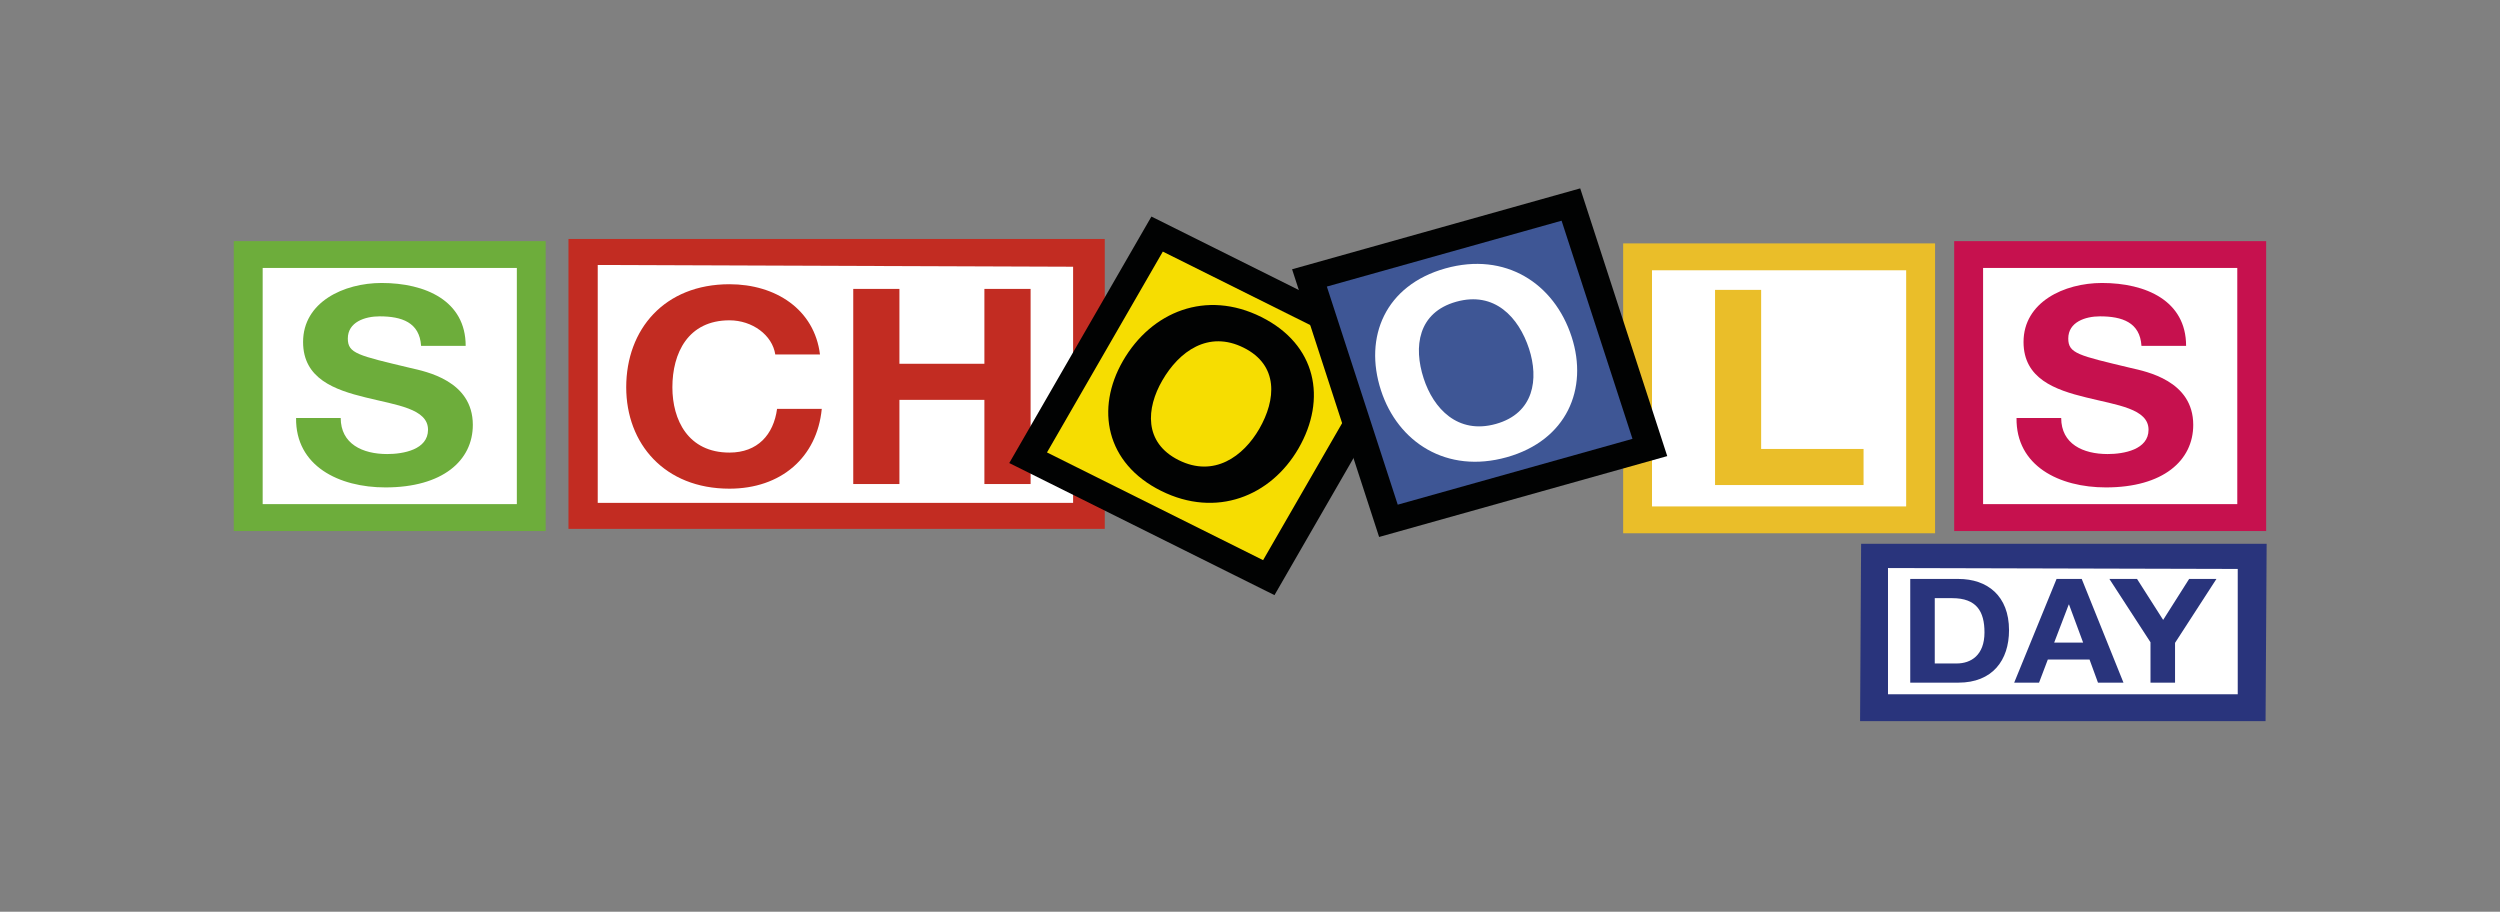
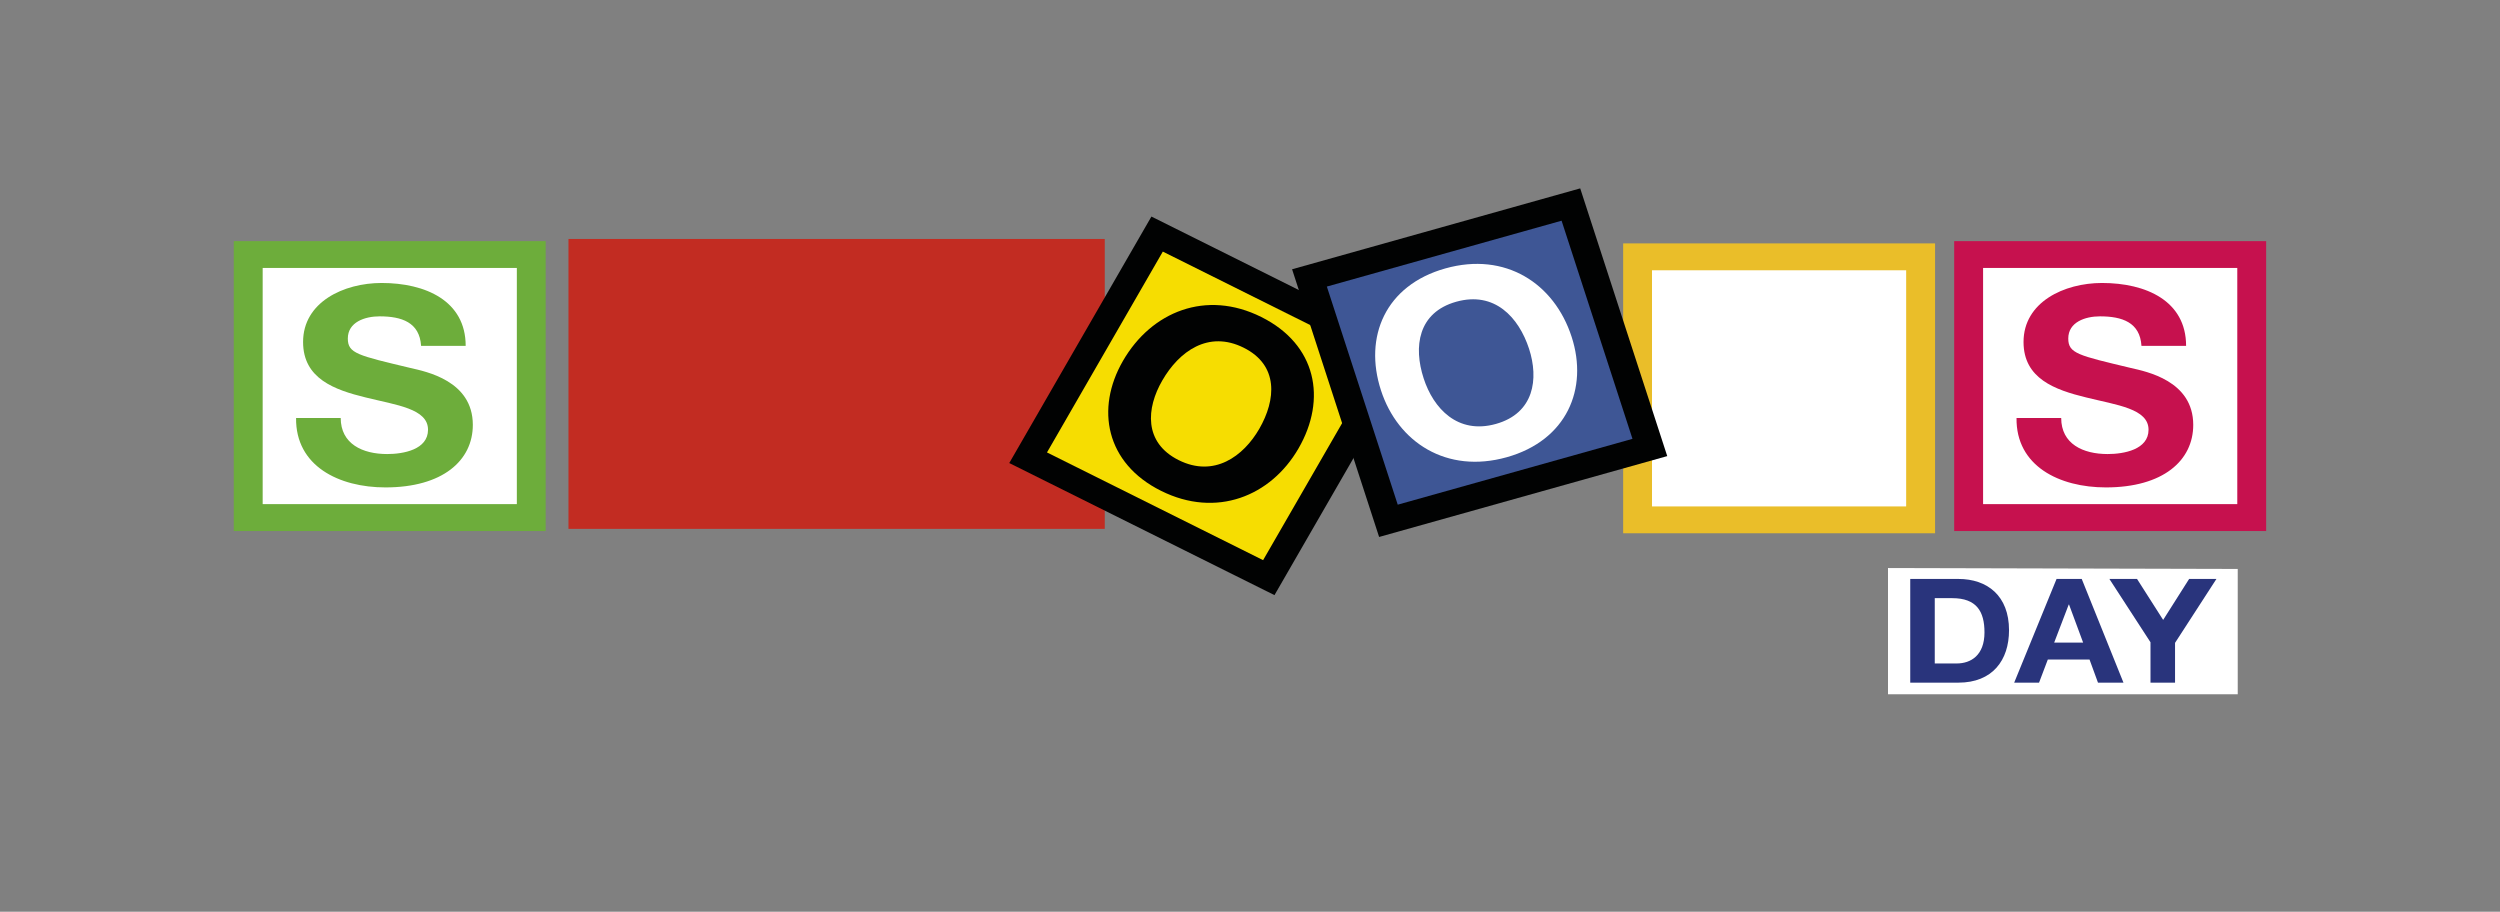
<svg xmlns="http://www.w3.org/2000/svg" xmlns:ns1="http://www.serif.com/" width="100%" height="100%" viewBox="0 0 765 279" version="1.1" xml:space="preserve" style="fill-rule:evenodd;clip-rule:evenodd;stroke-linejoin:round;stroke-miterlimit:2;">
  <rect x="0" y="0" width="765" height="279" fill="#808080" stroke="none" />
  <g transform="matrix(1.067,0,0,1.067,382.05,139.45)">
    <g id="Capa_2_00000025430614133787879260000002604567690252519082_">
      <g id="SCHOOLSDAY.svg" transform="matrix(1,0,0,1,-300,-100)">
        <g>
          <rect x="502.37" y="38.46" width="89.47" height="83.14" style="fill:rgb(198,17,78);" />
          <rect x="510.66" y="46.15" width="72.9" height="67.73" style="fill:white;" />
          <path d="M533.06,89.16C533.06,96.62 539.3,99.52 546.38,99.52C551.02,99.52 558.11,98.26 558.11,92.55C558.11,86.5 549.07,85.49 540.23,83.29C531.28,81.11 522.26,77.9 522.26,67.38C522.26,55.95 533.9,50.46 544.77,50.46C557.34,50.46 568.88,55.55 568.88,68.49L556.08,68.49C555.67,61.74 550.51,60.03 544.19,60.03C539.96,60.03 535.09,61.67 535.09,66.39C535.09,70.68 537.95,71.23 553.05,74.84C557.43,75.86 570.93,78.45 570.93,91.15C570.93,101.42 562.25,109.09 545.89,109.09C532.56,109.09 520.07,102.98 520.25,89.18L533.06,89.18L533.06,89.16Z" style="fill:rgb(198,17,78);fill-rule:nonzero;" />
          <rect x="407.44" y="39.11" width="89.45" height="83.13" style="fill:rgb(234,190,41);" />
          <rect x="415.71" y="46.82" width="72.89" height="67.72" style="fill:white;" />
-           <path d="M433.79,52.44L447.01,52.44L447.01,98.06L476.38,98.06L476.38,108.41L433.79,108.41L433.79,52.44Z" style="fill:rgb(234,190,41);fill-rule:nonzero;" />
          <rect x="104.97" y="37.84" width="153.8" height="83.14" style="fill:rgb(194,44,34);" />
-           <path d="M249.69,113.52L113.36,113.52L113.36,45.3L249.69,45.8L249.69,113.52Z" style="fill:white;fill-rule:nonzero;" />
          <path d="M164.28,70.97C163.44,65.41 157.71,61.17 151.14,61.17C139.25,61.17 134.77,70.58 134.77,80.38C134.77,89.71 139.25,99.1 151.14,99.1C159.23,99.1 163.79,93.95 164.79,86.57L177.61,86.57C176.26,100.52 165.88,109.45 151.14,109.45C132.5,109.45 121.53,96.52 121.53,80.37C121.53,63.75 132.5,50.82 151.14,50.82C164.37,50.82 175.5,58.02 177.1,70.97L164.28,70.97Z" style="fill:rgb(194,44,34);fill-rule:nonzero;" />
          <path d="M186.64,52.16L199.88,52.16L199.88,73.63L224.25,73.63L224.25,52.16L237.5,52.16L237.5,108.12L224.25,108.12L224.25,83.98L199.88,83.98L199.88,108.12L186.64,108.12L186.64,52.16Z" style="fill:rgb(194,44,34);fill-rule:nonzero;" />
          <rect x="8.98" y="38.46" width="89.45" height="83.14" style="fill:rgb(109,173,59);" />
          <rect x="17.27" y="46.15" width="72.89" height="67.73" style="fill:white;" />
          <path d="M39.65,89.16C39.65,96.62 45.91,99.52 52.98,99.52C57.61,99.52 64.69,98.26 64.69,92.55C64.69,86.5 55.67,85.49 46.81,83.29C37.87,81.11 28.86,77.9 28.86,67.38C28.86,55.95 40.5,50.46 51.38,50.46C63.94,50.46 75.49,55.55 75.49,68.49L62.7,68.49C62.28,61.74 57.12,60.03 50.81,60.03C46.59,60.03 41.69,61.67 41.69,66.39C41.69,70.68 44.56,71.23 59.66,74.84C64.04,75.86 77.54,78.45 77.54,91.15C77.54,101.42 68.85,109.09 52.48,109.09C39.17,109.09 26.68,102.98 26.85,89.18L39.65,89.18L39.65,89.16Z" style="fill:rgb(109,173,59);fill-rule:nonzero;" />
          <path d="M307.44,139.98L231.38,102.1L272.15,31.41L348.2,69.31L307.44,139.98Z" style="fill:rgb(1,2,2);fill-rule:nonzero;" />
          <path d="M304.18,129.95L242.2,99.06L275.42,41.46L337.4,72.35L304.18,129.95Z" style="fill:rgb(246,221,1);fill-rule:nonzero;" />
          <path d="M279.98,101.27C290.1,106.32 298.52,100.2 303.09,92.28C307.89,83.94 308.71,74.06 298.6,69.02C288.48,63.97 280.08,70.07 275.27,78.42C270.68,86.34 269.87,96.23 279.98,101.27M303.67,60.22C319.52,68.13 322.51,83.76 314.34,97.9C306.41,111.62 290.76,117.97 274.91,110.07C259.05,102.17 256.07,86.53 263.99,72.8C272.15,58.67 287.83,52.31 303.67,60.22" style="fill:rgb(1,2,2);fill-rule:nonzero;" />
          <path d="M420.08,100.11L337.45,123.3L312.49,46.53L395.12,23.33L420.08,100.11Z" style="fill:rgb(1,2,2);fill-rule:nonzero;" />
          <path d="M410.11,95.16L342.79,114.04L322.46,51.49L389.78,32.6L410.11,95.16Z" style="fill:rgb(62,86,149);fill-rule:nonzero;" />
          <path d="M370.96,90.88C381.94,87.79 383.25,77.95 380.45,69.33C377.49,60.29 370.57,52.76 359.57,55.84C348.58,58.92 347.27,68.76 350.22,77.81C353.01,86.43 359.97,93.97 370.96,90.88M356.46,46.28C373.67,41.46 387.68,50.56 392.66,65.9C397.51,80.82 391.26,95.6 374.06,100.43C356.84,105.26 342.82,96.16 337.98,81.25C332.99,65.9 339.25,51.11 356.46,46.28" style="fill:white;fill-rule:nonzero;" />
-           <path d="M591.67,176.11L475.38,176.11L475.68,125.27L591.98,125.27L591.67,176.11Z" style="fill:rgb(41,52,124);fill-rule:nonzero;" />
          <path d="M583.69,168.41L483.39,168.41L483.39,132.21L583.69,132.47L583.69,168.41Z" style="fill:white;fill-rule:nonzero;" />
          <path d="M496.8,159.58L503.08,159.58C507.16,159.58 511.06,157.25 511.06,150.67C511.06,144.68 508.81,140.85 501.82,140.85L496.8,140.85L496.8,159.58ZM489.77,135.34L503.58,135.34C511.88,135.34 518.1,140.17 518.1,150.04C518.1,158.66 513.35,165.08 503.58,165.08L489.77,165.08L489.77,135.34Z" style="fill:rgb(41,52,124);fill-rule:nonzero;" />
          <path d="M531.05,153.59L539.35,153.59L535.31,142.68L535.22,142.68L531.05,153.59ZM531.73,135.34L538.95,135.34L550.92,165.08L543.61,165.08L541.19,158.46L529.22,158.46L526.71,165.08L519.58,165.08L531.73,135.34Z" style="fill:rgb(41,52,124);fill-rule:nonzero;" />
          <path d="M558.67,153.5L546.88,135.34L554.81,135.34L562.3,147.09L569.75,135.34L577.58,135.34L565.71,153.67L565.71,165.08L558.67,165.08L558.67,153.5Z" style="fill:rgb(41,52,124);fill-rule:nonzero;" />
        </g>
      </g>
      <g id="SCHOOLSDAY.svg1" ns1:id="SCHOOLSDAY.svg">
            </g>
    </g>
  </g>
</svg>